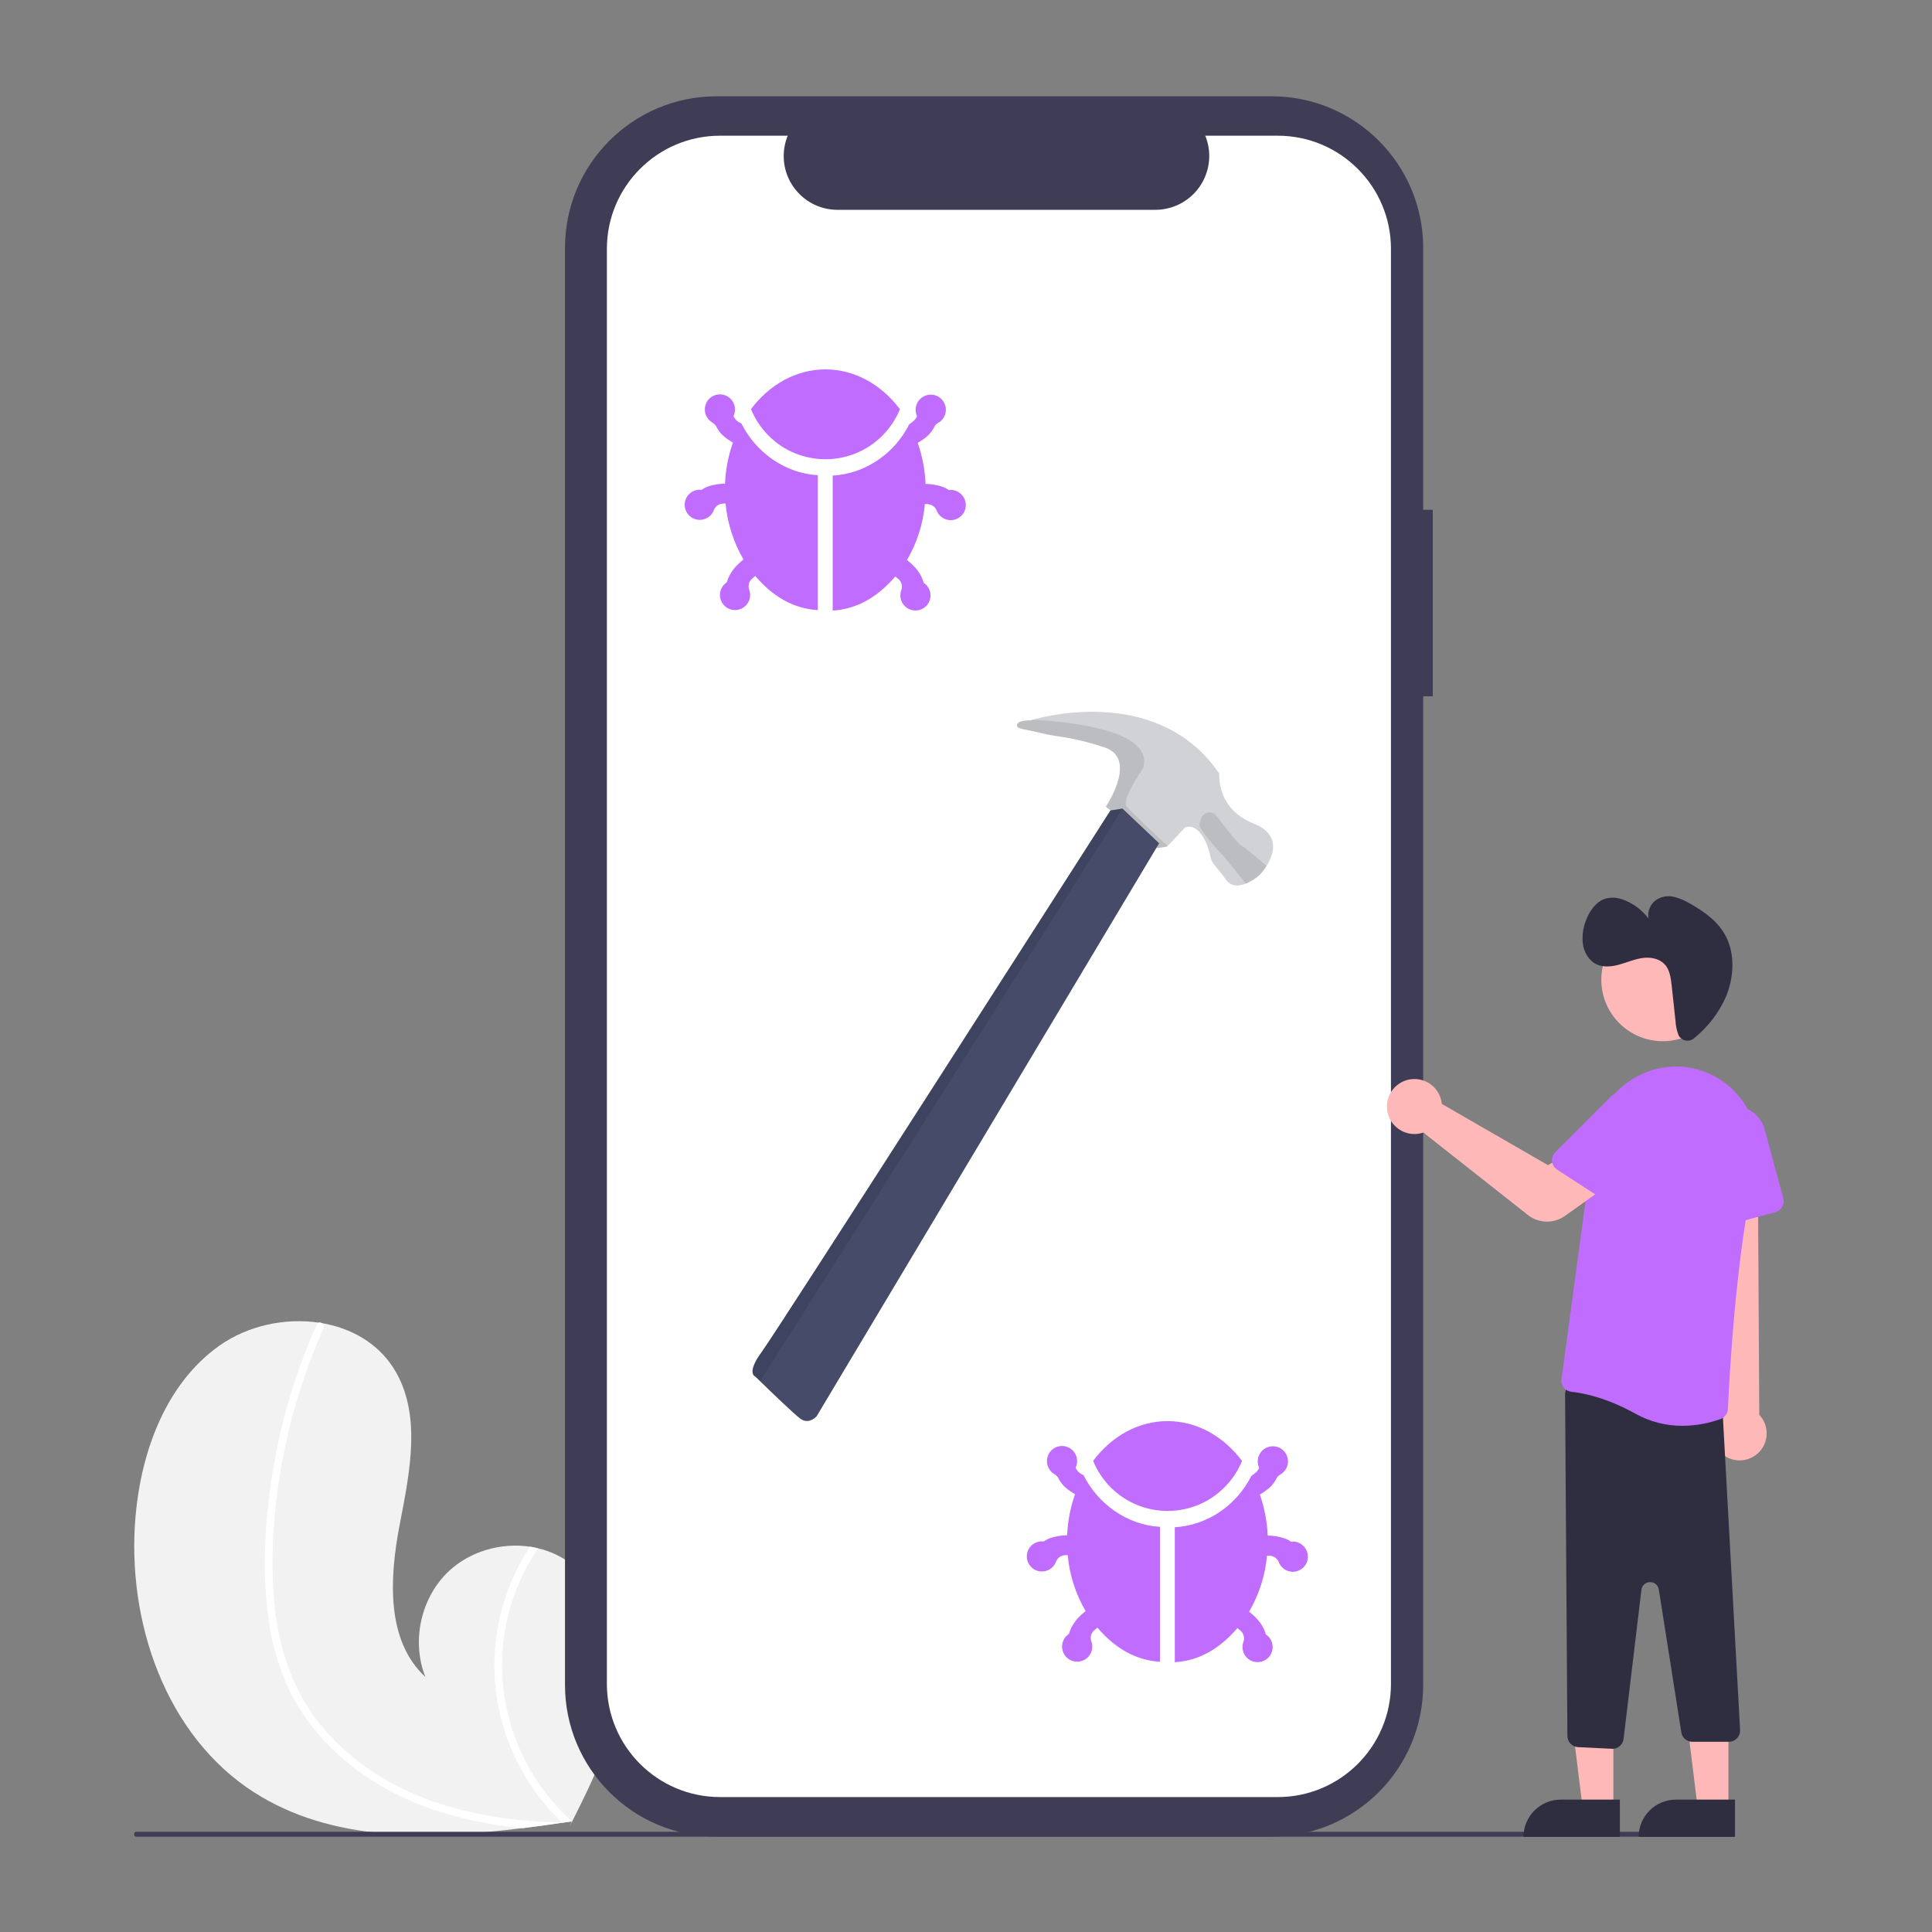
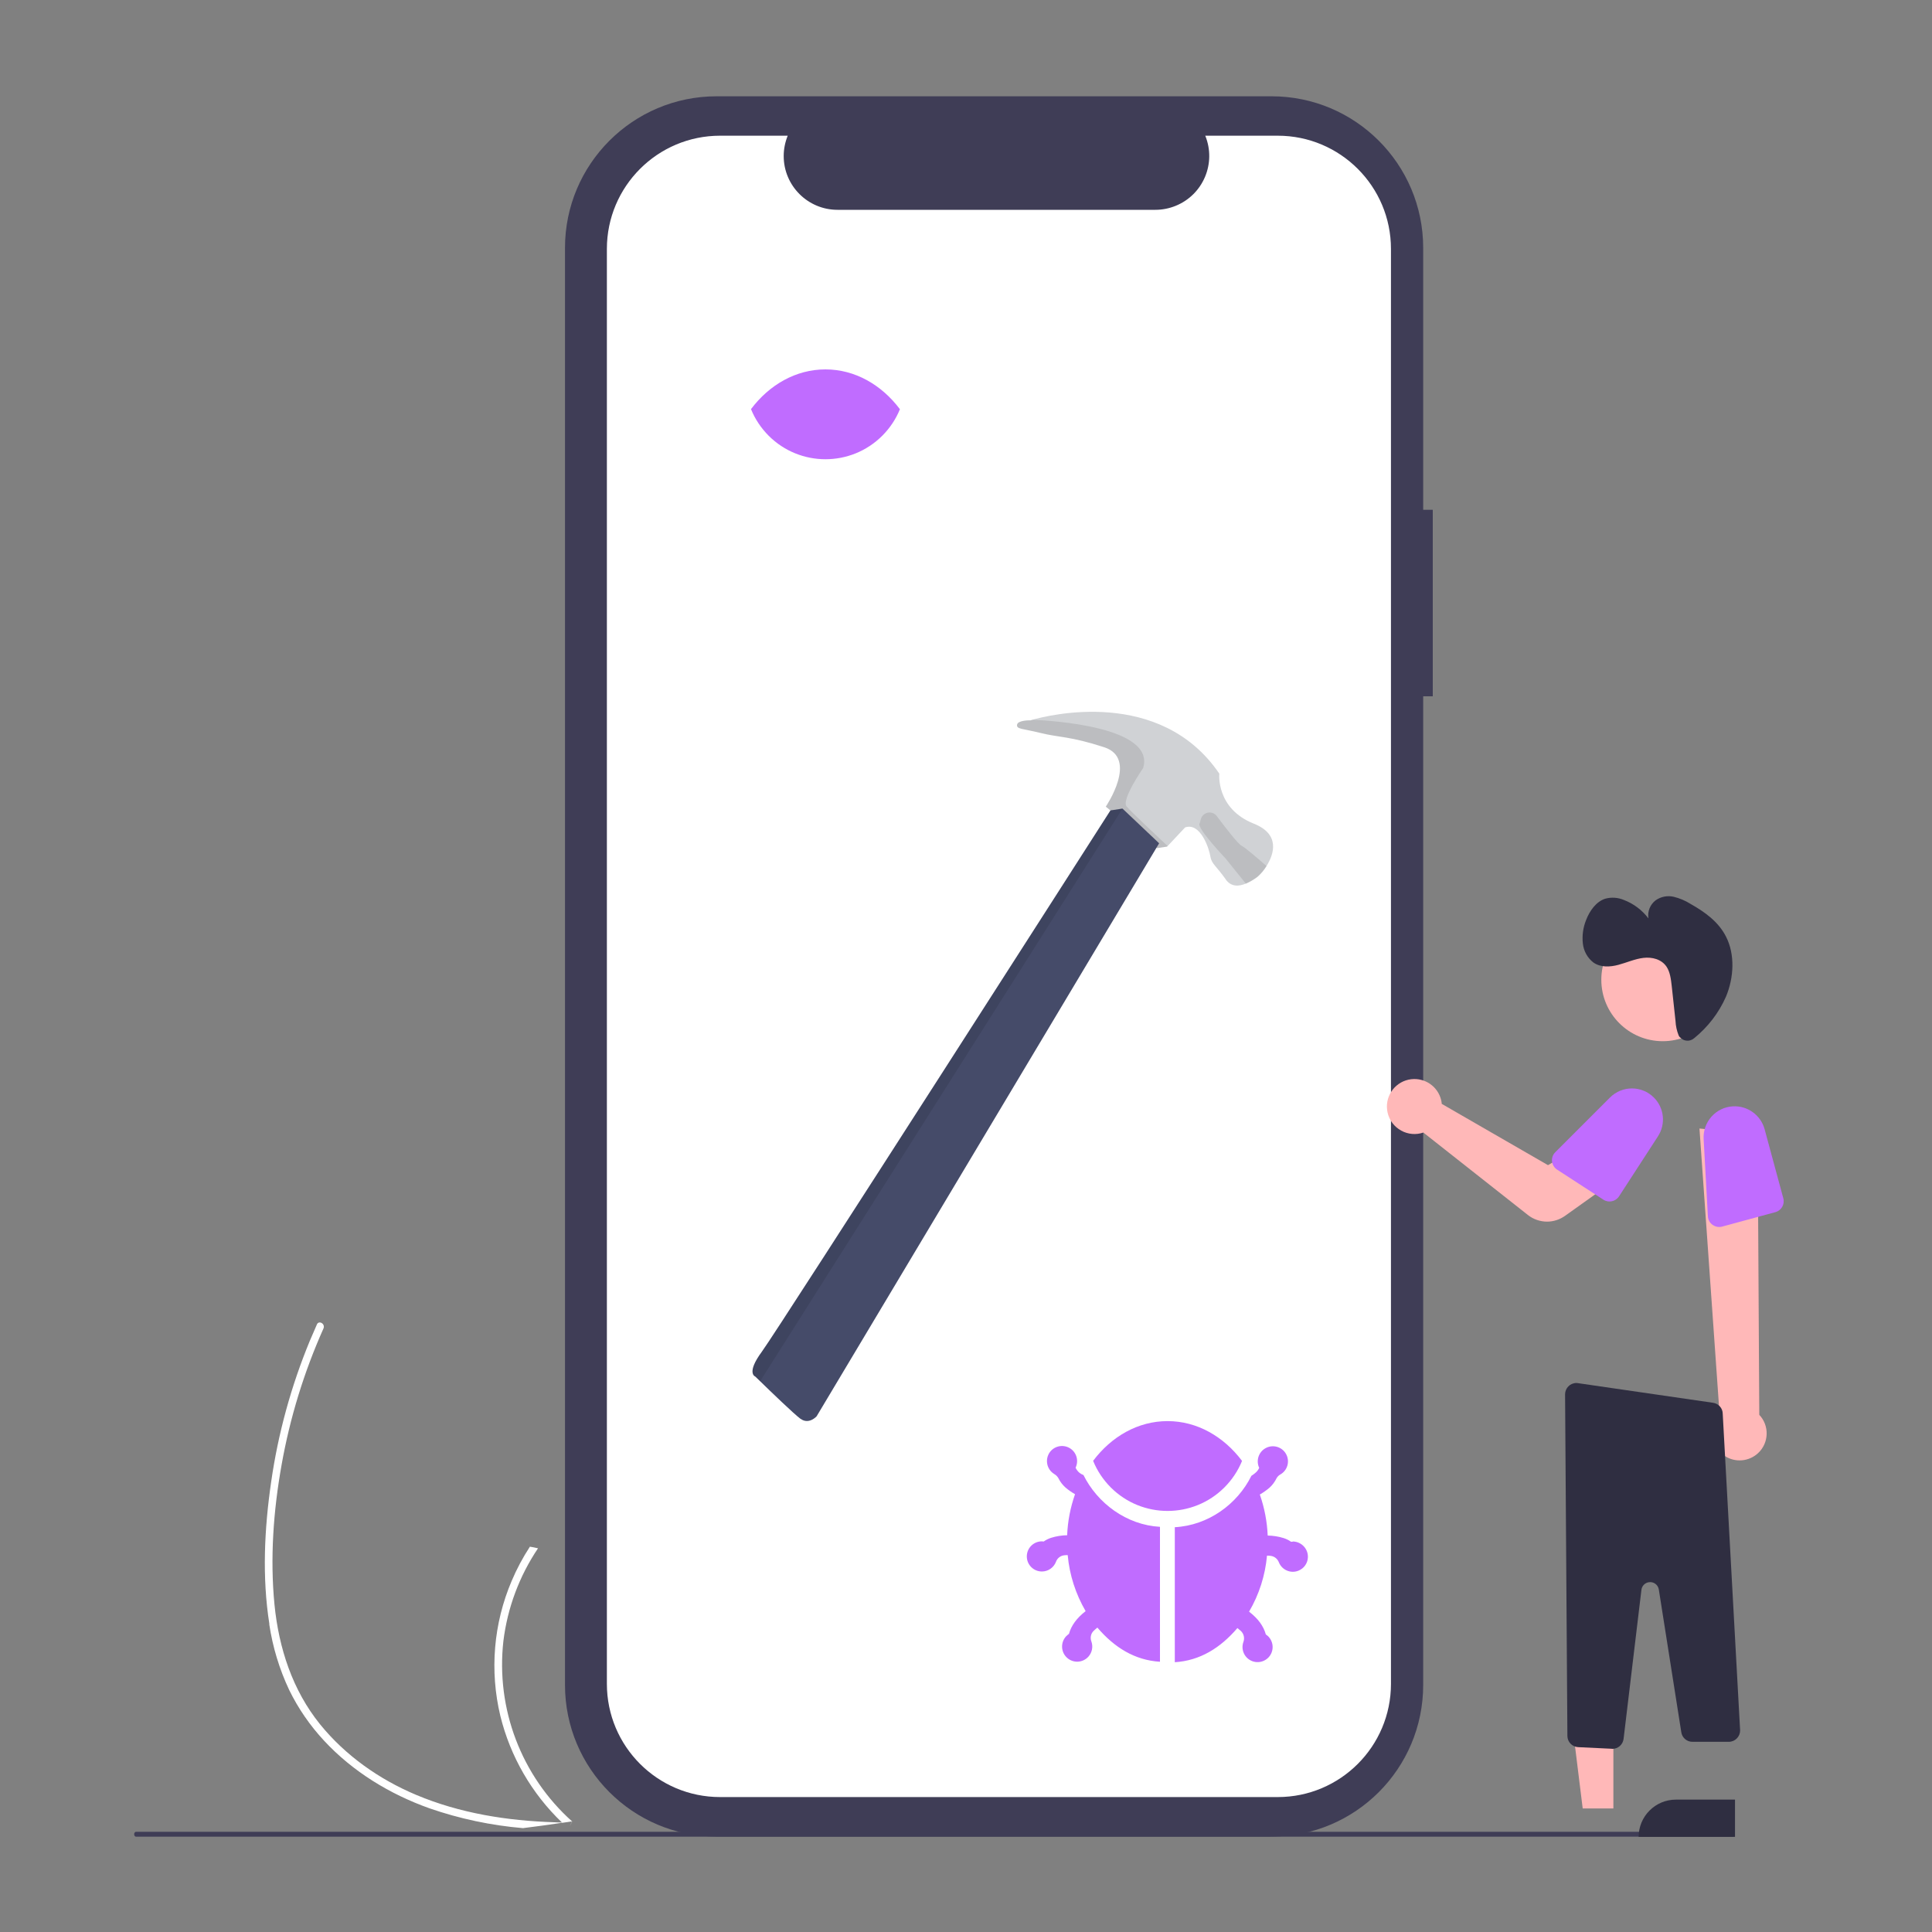
<svg xmlns="http://www.w3.org/2000/svg" id="Layer_1" data-name="Layer 1" width="250" height="250" viewBox="0 0 250 250">
  <rect x="0" y="0" width="250" height="250" fill="#808080" stroke="none" />
  <defs>
    <style>
      .cls-1 {
        fill: #3f3d56;
      }

      .cls-1, .cls-2, .cls-3, .cls-4, .cls-5, .cls-6, .cls-7, .cls-8, .cls-9 {
        stroke-width: 0px;
      }

      .cls-2 {
        fill: #ffb8b8;
      }

      .cls-3 {
        fill: #f2f2f2;
      }

      .cls-4 {
        fill: #2f2e41;
      }

      .cls-5 {
        fill: #000;
        isolation: isolate;
        opacity: .1;
      }

      .cls-6 {
        fill: #454b69;
      }

      .cls-7 {
        fill: #c06cff;
      }

      .cls-8 {
        fill: #fff;
      }

      .cls-9 {
        fill: #d0d2d5;
      }
    </style>
  </defs>
-   <path class="cls-3" d="M32.87,231.92c10.09,6.47,22.69,6.14,34.81,4.63,1.69-.21,3.37-.44,5.03-.69,0,0,.02,0,.03,0,.08-.01.16-.02.24-.03.34-.05.69-.1,1.03-.15l-.07.16-.23.49c.08-.16.16-.33.25-.49.02-.05.05-.1.08-.15,2.86-5.65,5.67-11.51,6.13-17.81.47-6.54-2.24-13.78-8.13-16.67-.77-.38-1.59-.67-2.42-.86-.35-.09-.7-.15-1.05-.21-3.71-.55-7.69.57-10.45,3.13-3.65,3.39-4.93,9.1-3.07,13.73-5.12-4.71-4.65-12.83-3.34-19.66,1.31-6.83,2.94-14.45-.8-20.32-2.08-3.27-5.52-5.18-9.31-5.82-.12-.02-.23-.04-.35-.05-4.39-.65-9.2.39-12.85,2.97-6.91,4.89-10.12,13.64-10.86,22.07-1.19,13.57,3.87,28.38,15.34,35.74Z" />
  <path class="cls-8" d="M34.84,210.16c.44,2.96,1.31,5.83,2.59,8.54,1.17,2.39,2.69,4.59,4.5,6.54,3.72,4.01,8.5,6.92,13.63,8.75,3.92,1.36,7.99,2.22,12.12,2.57,1.69-.21,3.37-.44,5.03-.69,0,0,.02,0,.03,0,.08-.01.16-.02.24-.03.34-.05.69-.1,1.03-.15l-.07.16-.23.49c.08-.16.16-.33.25-.49.02-.05.05-.1.08-.15-6.58-5.88-9.89-14.59-8.9-23.36.53-4.29,2.06-8.4,4.48-11.99-.35-.09-.7-.15-1.05-.21-.92,1.41-1.71,2.89-2.36,4.43-2.35,5.51-2.86,11.63-1.47,17.45,1.29,5.27,4.06,10.06,7.98,13.81-.33,0-.65-.01-.98-.03-6.1-.19-12.23-1.16-17.88-3.54-4.77-2-9.16-5.09-12.43-9.12-3.58-4.42-5.35-9.87-5.91-15.49-.59-6.01-.14-12.18.92-18.11,1.08-6.08,2.9-12,5.42-17.64.12-.27,0-.58-.25-.71-.1-.06-.23-.08-.35-.05-.12.04-.21.13-.25.24-.31.7-.61,1.39-.91,2.1-2.42,5.86-4.11,11.99-5.01,18.27-.88,6.05-1.19,12.35-.23,18.41Z" />
  <path id="fe7ea4cb-bc3a-4b8d-a4ea-d66dad23bcdf-277" class="cls-1" d="M185.4,65.97h-1.24v-33.89c0-10.83-8.78-19.62-19.62-19.62h-71.81c-10.83,0-19.62,8.78-19.62,19.62v185.95c0,10.83,8.78,19.62,19.62,19.62h71.81c10.83,0,19.62-8.78,19.62-19.62v-127.93h1.24v-24.13Z" />
  <path id="eacd08e9-88f4-437e-9f6d-ef6f76b30d28-278" class="cls-8" d="M165.33,17.56h-9.37c1.45,3.56-.26,7.62-3.82,9.07-.83.34-1.73.52-2.63.52h-41.14c-3.84,0-6.96-3.12-6.96-6.96,0-.9.18-1.79.52-2.63h-8.75c-8.09,0-14.65,6.56-14.65,14.65h0v185.68c0,8.09,6.56,14.65,14.65,14.65h72.16c8.09,0,14.65-6.56,14.65-14.65h0V32.21c0-8.09-6.56-14.65-14.65-14.65h0Z" />
  <path class="cls-1" d="M224.26,237.67H17.61c-.14,0-.25-.14-.25-.32s.11-.32.25-.32h206.64c.14,0,.25.14.25.32s-.11.32-.25.32Z" />
  <polygon class="cls-2" points="208.77 234.01 204.8 234.01 202.91 218.7 208.77 218.7 208.77 234.01" />
-   <path class="cls-4" d="M201.96,232.87h7.65v4.82h-12.47c0-2.66,2.16-4.82,4.82-4.82Z" />
-   <polygon class="cls-2" points="223.66 234.01 219.69 234.01 217.8 218.7 223.66 218.7 223.66 234.01" />
  <path class="cls-4" d="M216.86,232.87h7.65v4.82h-12.47c0-2.66,2.16-4.82,4.82-4.82Z" />
  <path class="cls-2" d="M223.18,188.41c-1.62-1.04-2.08-3.19-1.04-4.81.11-.17.24-.33.38-.48l-2.61-37.09,7.53.73.21,36.32c1.33,1.4,1.26,3.62-.14,4.94-1.18,1.11-2.96,1.27-4.31.39h0Z" />
  <path class="cls-4" d="M208.58,226.29l-4.37-.21c-.77-.04-1.38-.67-1.39-1.44l-.3-44.21c0-.8.64-1.46,1.45-1.47.07,0,.15,0,.22.02l17.48,2.54c.71.1,1.25.71,1.25,1.43l2.25,40.97c0,.8-.64,1.46-1.45,1.47,0,0,0,0-.01,0h-4.71c-.72,0-1.33-.52-1.44-1.23l-2.91-18.48c-.1-.62-.68-1.04-1.3-.94-.5.08-.89.48-.95.98l-2.31,19.3c-.09.73-.71,1.28-1.45,1.28-.02,0-.05,0-.07,0Z" />
-   <path class="cls-7" d="M211.66,182.95c-3.85-2.14-6.86-2.7-8.31-2.85-.39-.04-.75-.23-.99-.54-.25-.31-.36-.71-.3-1.1l4.19-31.1c.49-3.7,2.86-6.88,6.27-8.4,3.3-1.52,7.14-1.21,10.16.8.14.1.28.19.42.29,3.5,2.56,5.11,6.98,4.09,11.19-2.57,10.51-3.45,27.73-3.6,31.08-.02.58-.4,1.09-.94,1.3-1.58.57-3.25.87-4.93.88-2.12.01-4.2-.52-6.06-1.55Z" />
  <path class="cls-7" d="M221.6,158.49c-.36-.26-.58-.66-.6-1.1l-.55-10c-.12-2.21,1.57-4.11,3.79-4.23,1.89-.1,3.6,1.13,4.1,2.96l2.42,8.94c.21.78-.25,1.58-1.02,1.79l-6.89,1.87c-.42.12-.88.03-1.23-.22Z" />
  <circle class="cls-2" cx="215.16" cy="126.78" r="7.95" />
  <path class="cls-2" d="M200.2,158.08c-.9,0-1.78-.3-2.49-.86l-13.53-10.67c-.11.04-.22.07-.34.1-.99.23-2.02.03-2.85-.55-.84-.58-1.38-1.49-1.5-2.5-.23-1.95,1.17-3.72,3.12-3.95,1.8-.21,3.47.96,3.88,2.72h0c.04.15.06.31.07.47l13.75,7.93,3.42-1.97,3.79,4.96-5.02,3.58c-.68.48-1.49.74-2.33.74Z" />
  <path class="cls-7" d="M200.83,150.28c-.05-.44.11-.87.42-1.18l7.08-7.08c1.57-1.57,4.11-1.57,5.68,0,1.34,1.34,1.56,3.43.53,5.02l-5.04,7.77c-.44.67-1.34.87-2.02.43l-5.99-3.89c-.37-.24-.61-.63-.66-1.07Z" />
  <path class="cls-4" d="M217.39,134.22c.47.54,1.28.6,1.82.13,0,0,.02-.02.03-.02,1.77-1.44,3.18-3.27,4.1-5.36,1.03-2.46,1.19-5.47,0-7.78-.99-1.95-2.78-3.2-4.56-4.21-.68-.43-1.43-.75-2.22-.94-.8-.18-1.64-.02-2.32.46-.72.55-1.08,1.45-.93,2.34-.82-1.07-1.91-1.9-3.17-2.38-.77-.33-1.64-.39-2.45-.16-1.14.38-1.99,1.54-2.46,2.78-.38.95-.52,1.98-.41,3,.1.98.6,1.88,1.38,2.48.93.64,2.14.58,3.22.29s2.14-.77,3.24-.9,2.33.16,2.99,1.14c.46.69.57,1.61.67,2.48l.49,4.53c.03.65.17,1.29.41,1.89.04.08.09.16.15.23Z" />
  <path class="cls-9" d="M158.62,113.8c-1.23-1.74-1.86-2.03-2-2.98s-1.26-4.45-3.27-3.75l-2.26,2.41-.07.07-1.32.2-6.61-5.37s4.26-6.24-.21-7.69-5.79-1.24-8.21-1.84-3.16-.48-3.06-1.08,1.75-.56,1.75-.56c0,0,.08-.03.23-.07,1.99-.57,16.55-4.26,24.19,6.97,0,0-.47,4.51,4.46,6.47,3.41,1.35,2.66,3.89,1.64,5.49-.32.52-.71.99-1.17,1.39-.47.35-.97.65-1.51.88-.86.36-1.88.46-2.59-.54Z" />
  <path class="cls-5" d="M151.02,109.55l-1.32.2-6.61-5.37s4.26-6.24-.21-7.69-5.79-1.24-8.21-1.84-3.16-.48-3.06-1.08,1.75-.56,1.75-.56c0,0,.08-.03.23-.07,2.34.09,15.98.88,14.33,6.25,0,0-2.85,4.1-2.14,4.96.56.68,3.92,3.83,5.3,5.12l-.06.07Z" />
  <path class="cls-5" d="M161.22,114.35l-2.62-3.25s-3.68-3.88-3.39-4.5c.08-.19.13-.38.17-.58.16-.63.8-1.01,1.43-.85.26.07.49.22.65.44.94,1.27,2.75,3.62,3.2,3.83s2.32,1.83,3.24,2.64c-.32.52-.71.99-1.17,1.39-.47.35-.97.65-1.51.89Z" />
  <path class="cls-6" d="M103.59,183.6c-.84-.62-3.9-3.57-5.23-4.87l-.63-.61s-1.22-.4.86-3.22,45.1-70.03,45.1-70.03l1.56-.24,4.74,4.49-44.32,74.15s-.99,1.12-2.08.32Z" />
  <path class="cls-5" d="M98.36,178.73l-.63-.61s-1.22-.4.86-3.22,45.1-70.03,45.1-70.03l1.56-.24-46.89,74.1Z" />
  <path class="cls-7" d="M160.71,189.03c-2.37-3.15-5.81-5.14-9.63-5.14s-7.26,1.99-9.63,5.14c.52,1.29,1.3,2.45,2.28,3.44,4.06,4.06,10.65,4.06,14.71,0,.98-.98,1.76-2.15,2.28-3.43Z" />
  <path class="cls-7" d="M140.19,190.87c-.17-.07-.33-.16-.48-.27-.23-.18-.41-.42-.53-.68.47-.97.07-2.14-.9-2.61-.97-.47-2.14-.07-2.61.9-.35.72-.22,1.59.32,2.18.14.14.29.27.46.37.22.13.4.32.52.54.22.45.53.85.9,1.18.38.33.8.62,1.24.87-.6,1.71-.95,3.5-1.02,5.31-.7.01-1.4.12-2.07.33-.34.11-.67.27-.96.48-.08,0-.16-.01-.24-.02-1.08,0-1.95.87-1.95,1.95,0,1.08.87,1.95,1.95,1.95.81,0,1.54-.5,1.83-1.27.16-.44.55-.75,1.01-.82.17-.02.33-.03.5-.03.23,2.56,1.03,5.03,2.32,7.25-1.15.89-1.86,1.87-2.16,2.95-.06.03-.11.07-.15.11-.08.06-.16.14-.23.21-.72.8-.67,2.03.13,2.76s2.03.67,2.76-.13c.49-.54.64-1.3.39-1.99-.18-.48-.06-1.03.32-1.38.13-.12.27-.25.46-.4,2.2,2.57,4.83,4.22,8.1,4.42v-17.46c-4.33-.24-8.1-3.05-9.92-6.74ZM167.31,199.49c-.08,0-.16,0-.24.02-.29-.21-.62-.37-.96-.48-.67-.21-1.37-.32-2.07-.33-.08-1.81-.42-3.6-1.02-5.31.44-.25.85-.54,1.24-.87.39-.35.7-.77.93-1.24.11-.2.28-.37.48-.48h0c.94-.53,1.27-1.72.74-2.66-.53-.94-1.72-1.27-2.66-.74-.89.5-1.25,1.61-.81,2.54-.12.27-.3.5-.53.68-.15.13-.31.24-.48.35-1.82,3.68-5.59,6.42-9.91,6.65v17.47c3.26-.2,5.9-1.85,8.1-4.42.17.14.32.26.44.37.39.36.52.92.34,1.42-.37,1.01.15,2.13,1.16,2.5,1.01.37,2.13-.15,2.5-1.16.25-.68.1-1.44-.38-1.98-.07-.08-.15-.15-.23-.21-.09-.07-.15-.11-.15-.11-.3-1.09-1.01-2.06-2.17-2.95,1.3-2.22,2.09-4.69,2.32-7.25.16,0,.32.01.48.03.47.06.87.37,1.05.82.39,1,1.53,1.5,2.53,1.1.71-.28,1.19-.94,1.23-1.7.06-1.09-.78-2.02-1.88-2.08-.03,0-.05,0-.08,0Z" />
  <path class="cls-7" d="M116.44,52.94c-2.37-3.15-5.81-5.14-9.63-5.14s-7.26,1.99-9.63,5.14c.52,1.29,1.3,2.45,2.28,3.44,4.06,4.06,10.65,4.06,14.71,0,.98-.98,1.76-2.15,2.28-3.43Z" />
-   <path class="cls-7" d="M95.92,54.79c-.17-.07-.33-.16-.48-.27-.23-.18-.41-.42-.53-.68.47-.97.07-2.14-.9-2.61-.97-.47-2.14-.07-2.61.9-.35.72-.22,1.59.32,2.18.14.14.29.27.46.37.22.13.4.32.52.54.22.45.53.85.9,1.18.38.33.8.62,1.24.87-.6,1.71-.95,3.5-1.02,5.31-.7.01-1.4.12-2.07.33-.34.11-.67.27-.96.48-.08,0-.16-.01-.24-.02-1.08,0-1.95.87-1.95,1.95,0,1.08.87,1.95,1.95,1.95.81,0,1.54-.5,1.83-1.27.16-.44.55-.75,1.01-.82.17-.02.33-.03.5-.03.23,2.56,1.03,5.03,2.32,7.25-1.15.89-1.86,1.87-2.16,2.95-.06.03-.11.07-.15.11-.08.06-.16.14-.23.21-.72.8-.67,2.03.13,2.76s2.03.67,2.76-.13c.49-.54.64-1.3.39-1.99-.18-.48-.06-1.03.32-1.38.13-.12.27-.25.46-.4,2.2,2.57,4.83,4.22,8.1,4.42v-17.46c-4.33-.24-8.1-3.05-9.92-6.74ZM123.04,63.41c-.08,0-.16,0-.24.02-.29-.21-.62-.37-.96-.48-.67-.21-1.37-.32-2.07-.33-.08-1.81-.42-3.6-1.02-5.31.44-.25.85-.54,1.24-.87.39-.35.7-.77.93-1.24.11-.2.28-.37.48-.48h0c.94-.53,1.27-1.72.74-2.66-.53-.94-1.72-1.27-2.66-.74-.89.5-1.25,1.61-.81,2.54-.12.27-.3.5-.53.68-.15.13-.31.24-.48.35-1.82,3.68-5.59,6.42-9.91,6.65v17.47c3.26-.2,5.9-1.85,8.1-4.42.17.14.32.26.44.37.39.36.52.92.34,1.42-.37,1.01.15,2.13,1.16,2.5,1.01.37,2.13-.15,2.5-1.16.25-.68.1-1.44-.38-1.98-.07-.08-.15-.15-.23-.21-.09-.07-.15-.11-.15-.11-.3-1.09-1.01-2.06-2.17-2.95,1.3-2.22,2.09-4.69,2.32-7.25.16,0,.32.01.48.03.47.06.87.37,1.05.82.39,1,1.53,1.5,2.53,1.1.71-.28,1.19-.94,1.23-1.7.06-1.09-.78-2.02-1.88-2.08-.03,0-.05,0-.08,0Z" />
</svg>